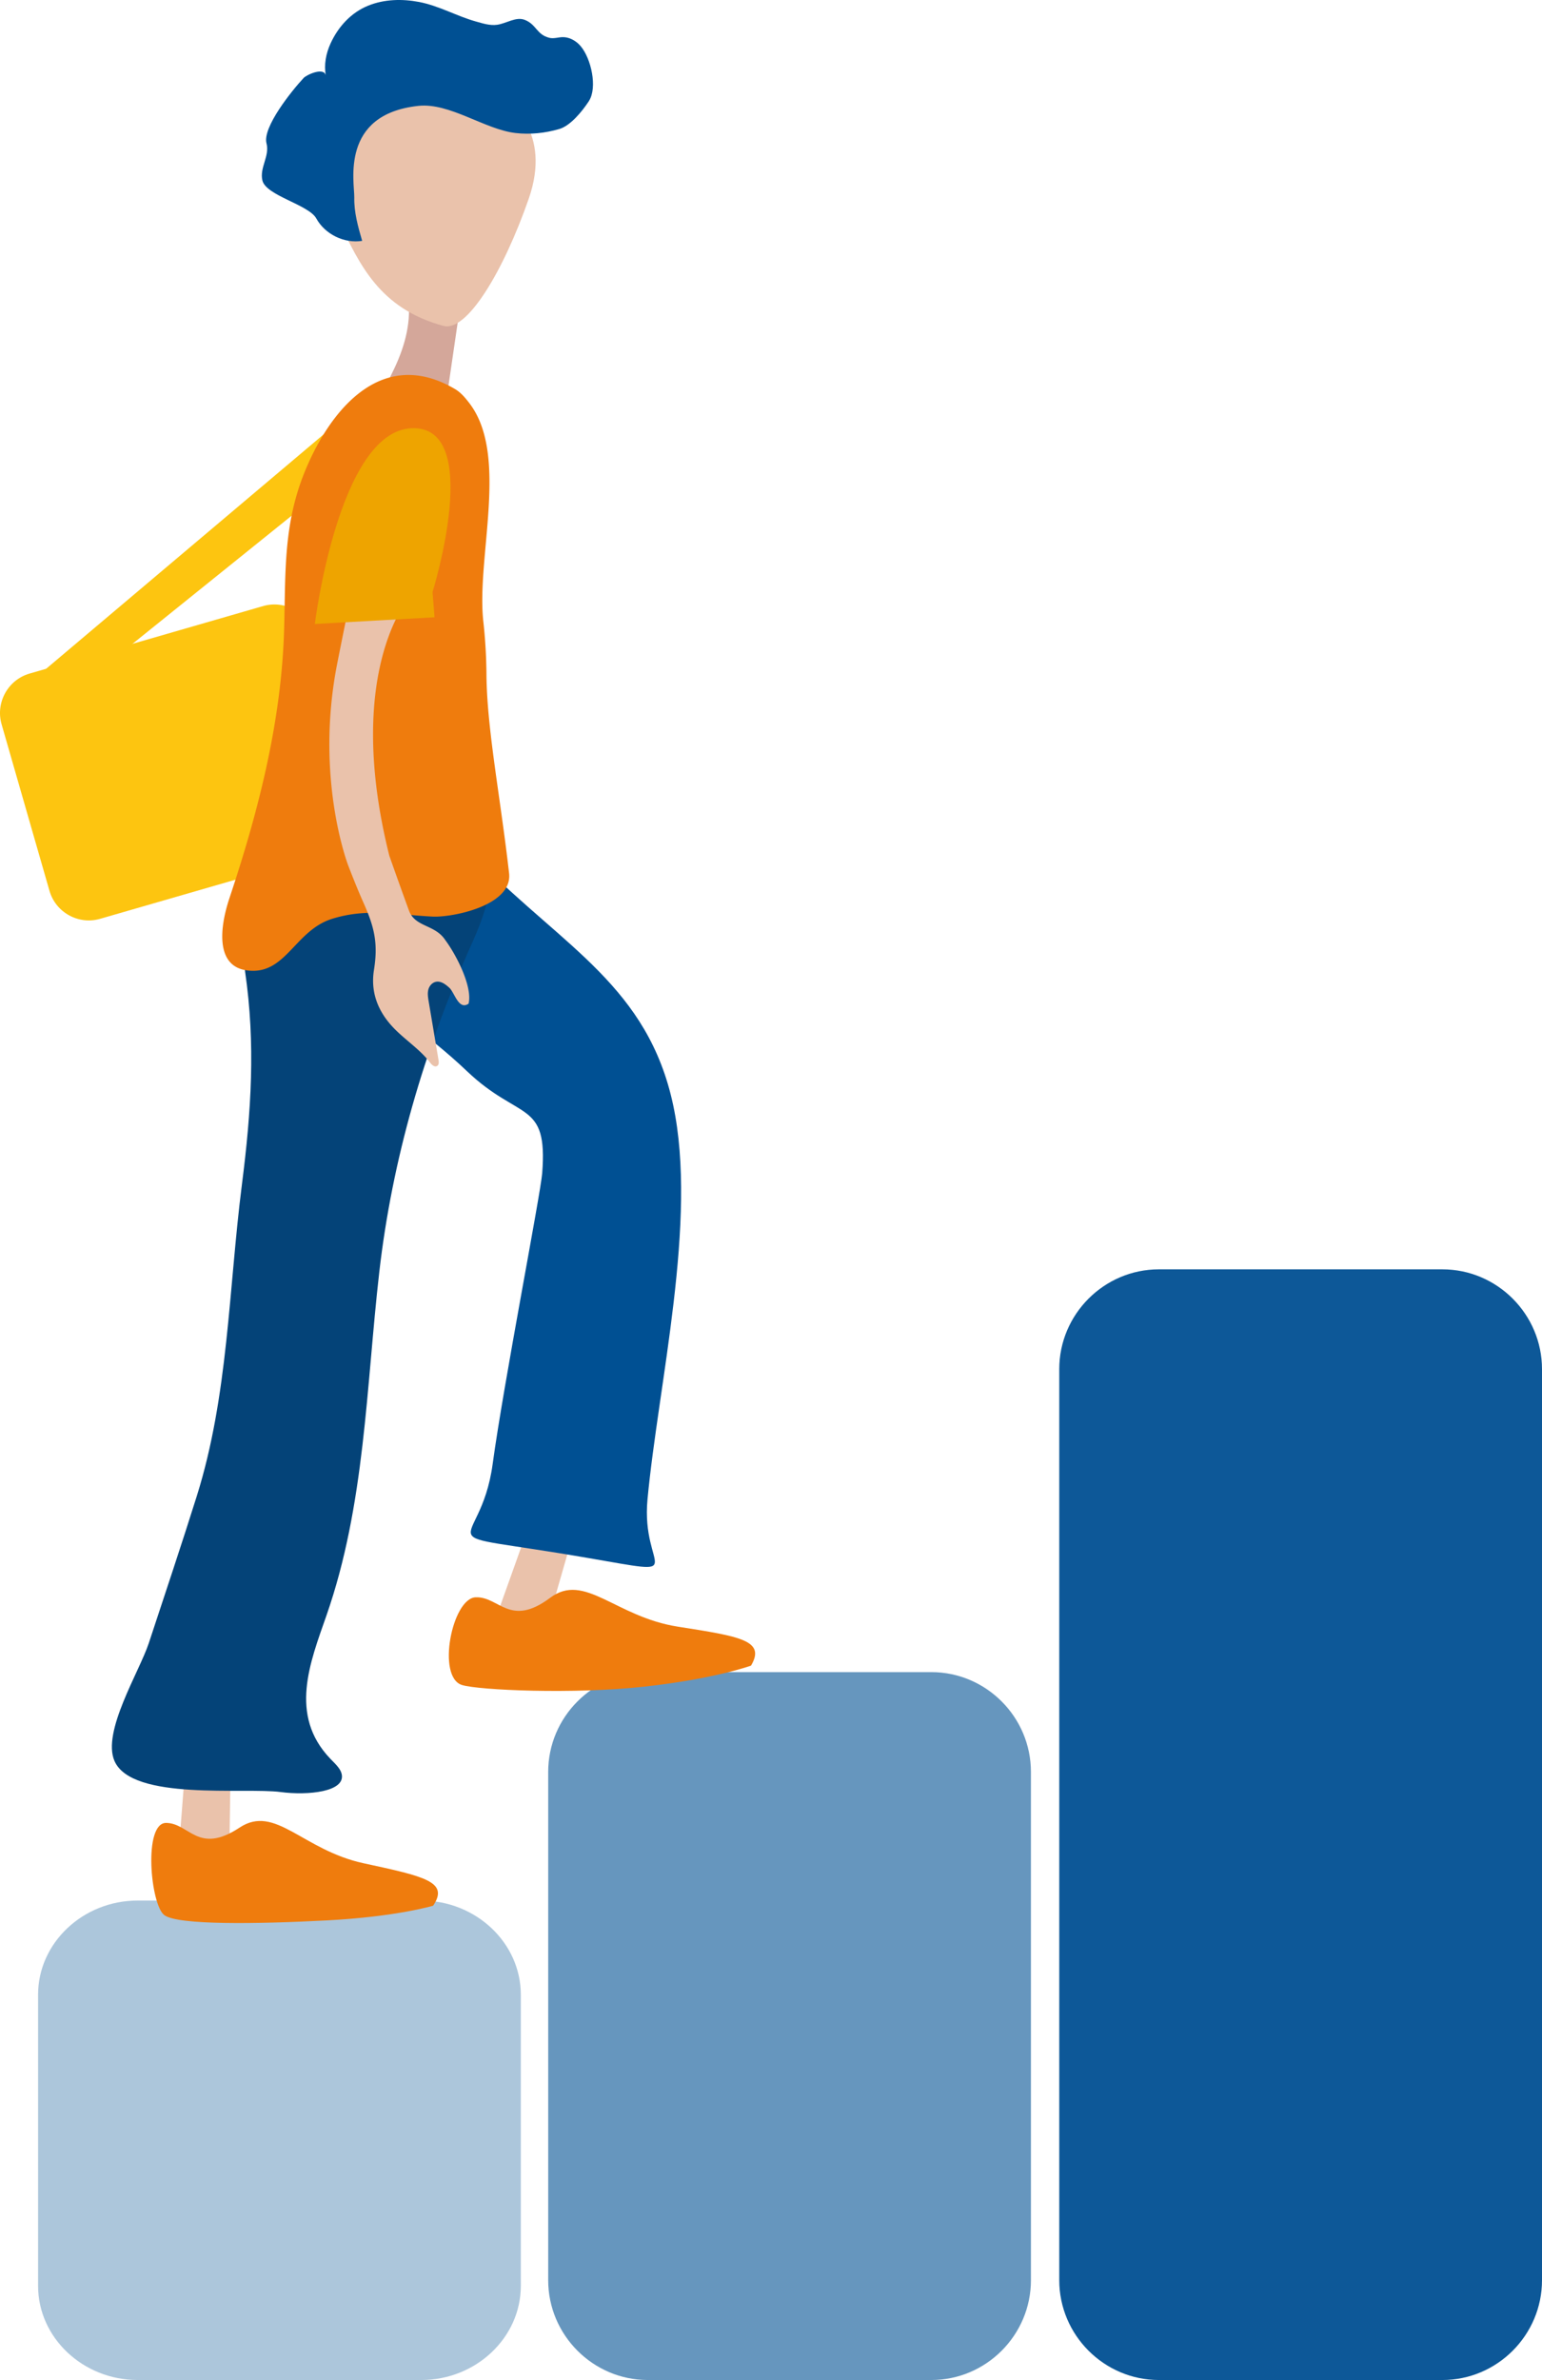
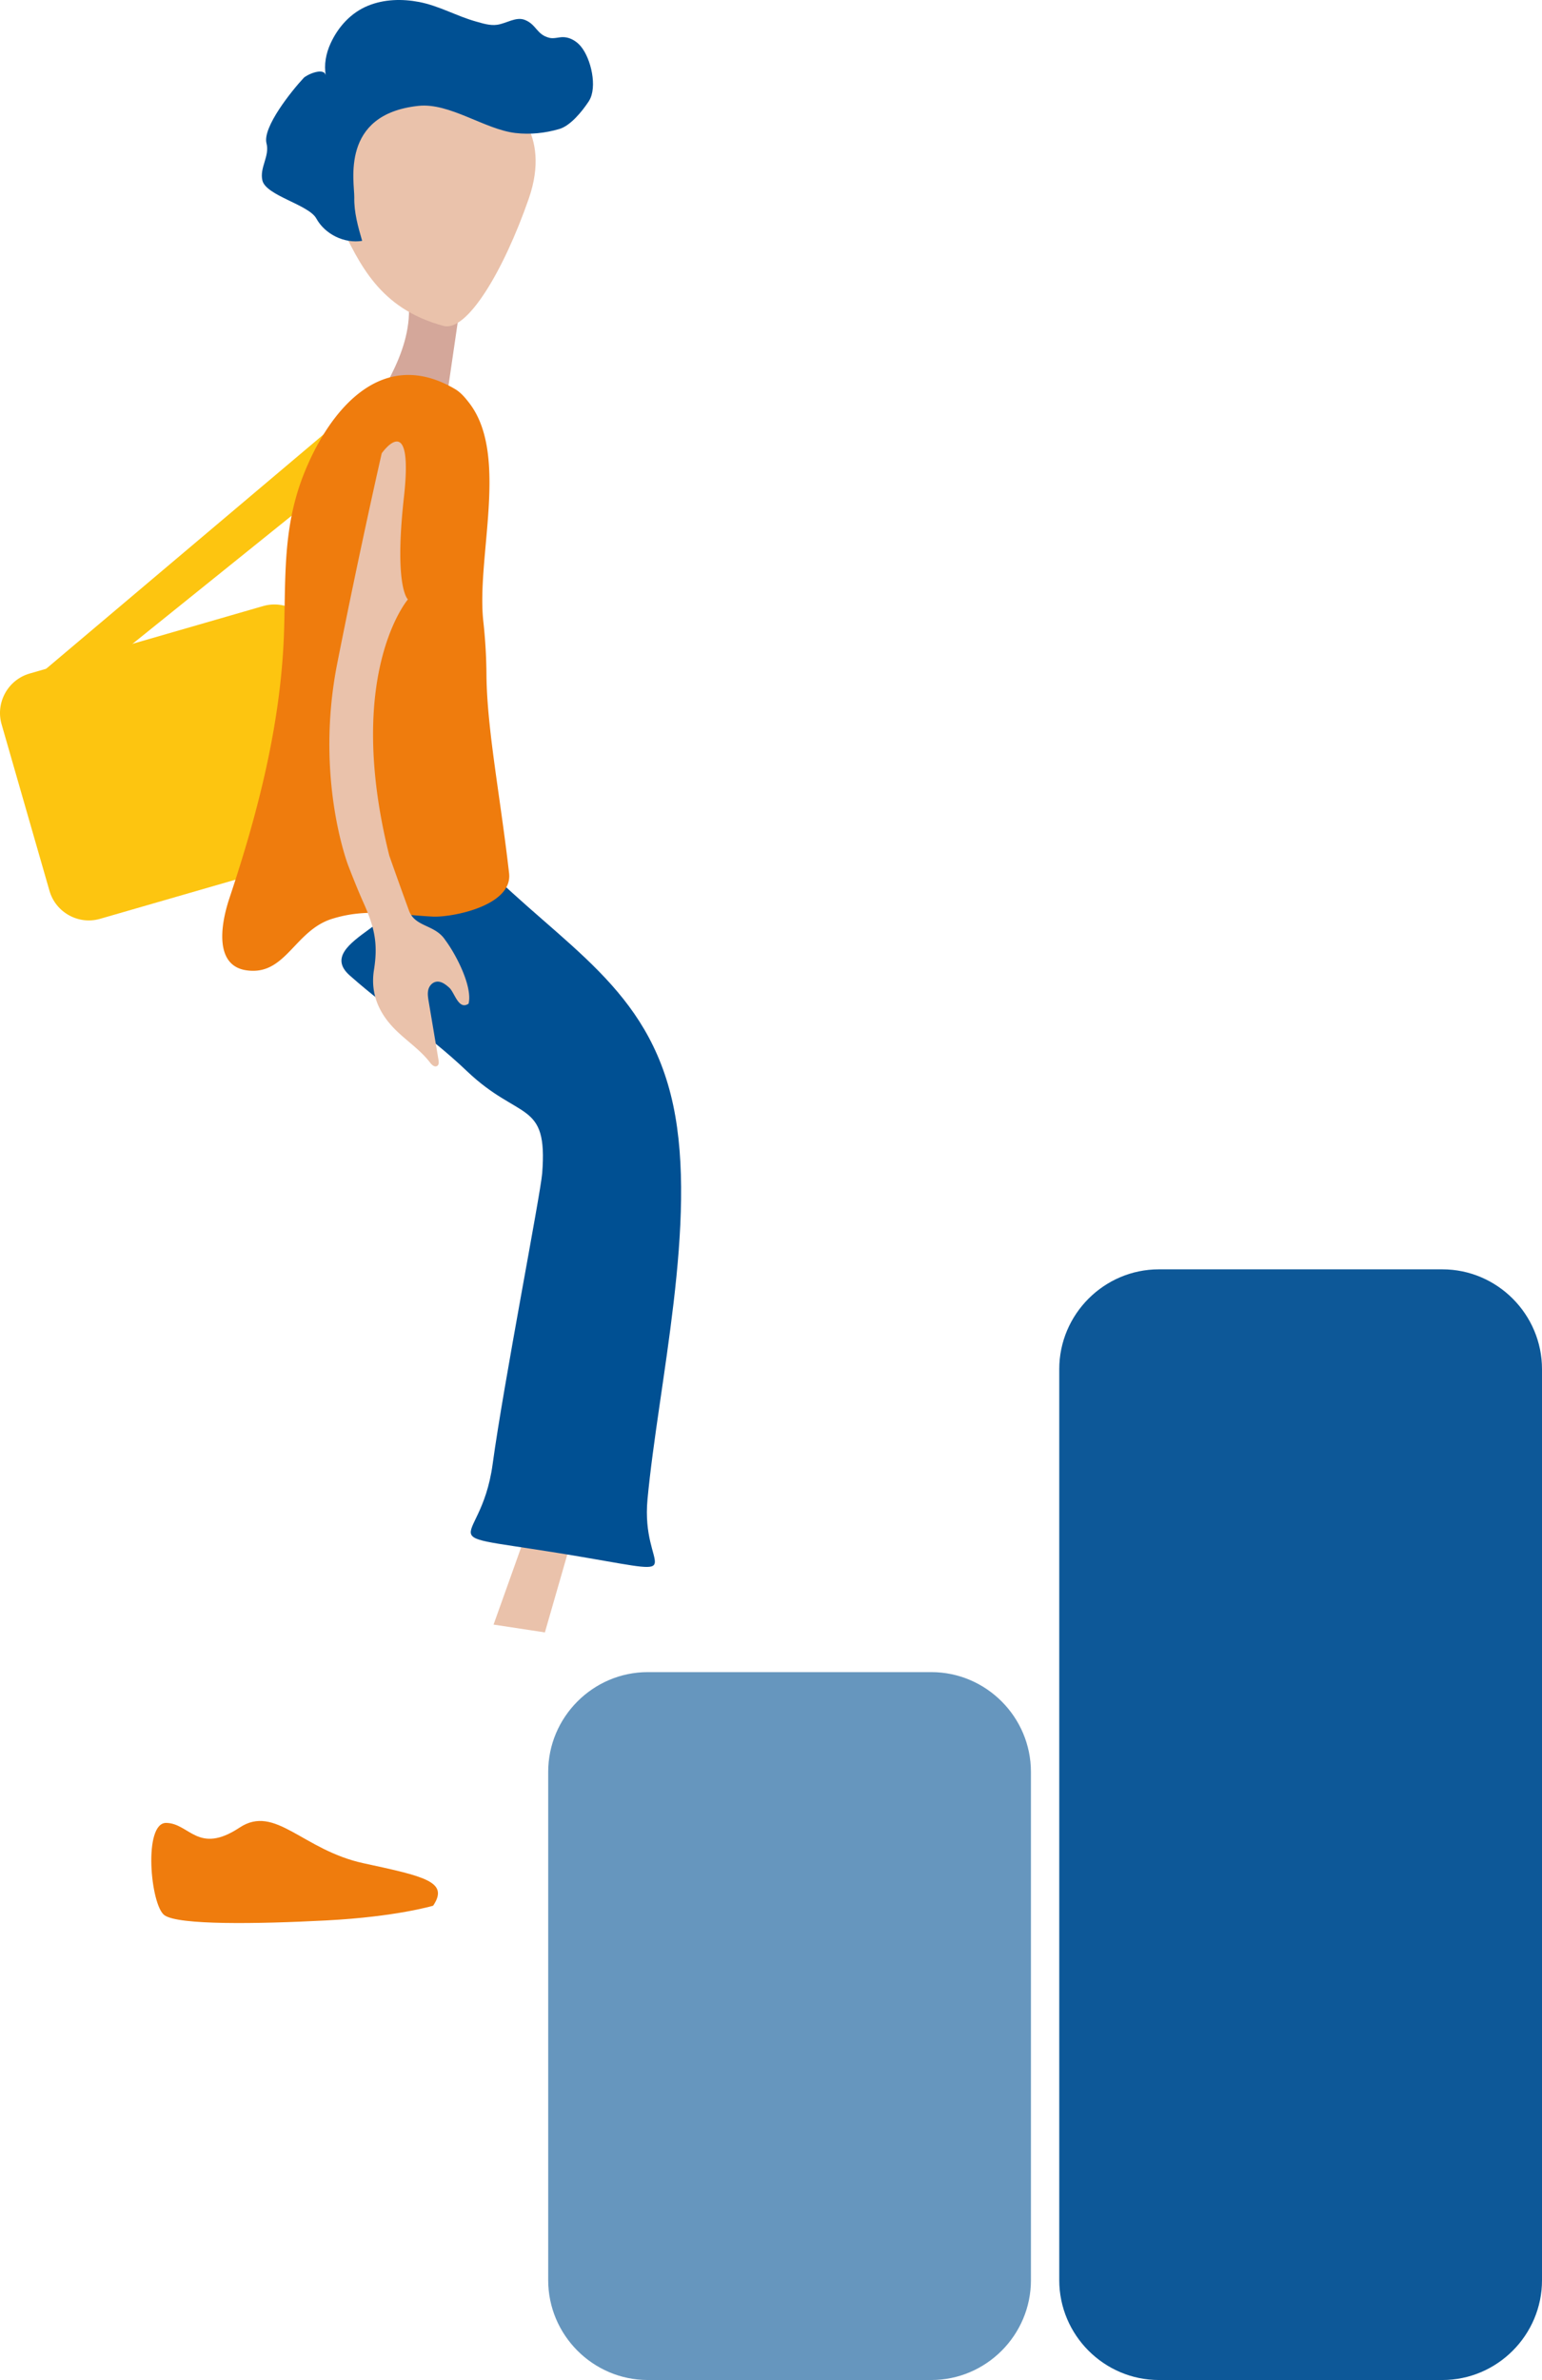
<svg xmlns="http://www.w3.org/2000/svg" width="243" height="375" viewBox="0 0 243 375">
  <g fill-rule="nonzero" fill="none">
    <g fill="#005093">
      <path d="M146.764 375h-44.675c-8.636 0-15.701-7.077-15.701-15.73v-80.079c0-8.652 7.065-15.729 15.701-15.729h44.671c8.637 0 15.702 7.077 15.702 15.73v80.079c.004 8.652-7.061 15.729-15.698 15.729z" fill-opacity=".896" opacity=".67" />
      <path d="M227.298 375h-44.67c-8.637 0-15.703-7.077-15.703-15.73V215.73c0-8.653 7.066-15.73 15.702-15.73h44.671c8.637 0 15.702 7.077 15.702 15.73v143.54c.003 8.653-7.065 15.73-15.702 15.73z" fill-opacity=".946" />
-       <path d="M66.373 375H21.702C13.065 375 6 368.325 6 360.165v-45.876c0-8.16 7.065-14.835 15.702-14.835h44.67c8.637 0 15.703 6.675 15.703 14.835v45.876c.003 8.16-7.066 14.835-15.702 14.835z" fill-opacity=".325" />
    </g>
    <g fill="#FDC510">
      <path d="m52.583 134.136-36.816 10.637c-3.404.985-6.988-1.003-7.97-4.415L.251 114.12c-.983-3.412 1-7.005 4.404-7.99l36.816-10.637c3.404-.985 6.987 1.003 7.97 4.415l7.545 26.238c.978 3.413-1.005 7.005-4.404 7.99z" />
      <path d="M2.248 109.617 62.119 59.05 69.8 70.8l-11.68.665-47.39 38.151z" />
    </g>
    <path d="m92.215 235.15-6.348 22.056-8.088-1.231 8.084-22.642s4.518.075 6.352 1.817z" fill="#EAC2AB" />
-     <path d="M118.354 262.439s-5.733 2.093-16.849 3.315c-11.115 1.223-26.02.559-28.687-.255-4.058-1.23-1.575-13.675 2.14-13.825 3.716-.15 5.391 4.833 11.743.075 5.44-4.076 10.255 3.008 20.12 4.551 9.866 1.548 13.862 2.164 11.533 6.139z" fill="#EF7C0D" />
    <path d="M102.036 236.258c1.698-18.135 7.93-43.885 4.049-62.133-3.948-18.552-17.16-24.91-30.293-38.155-13.568-13.689-13.506-.603-13.506-.603l-1.207 3.918c6.409 5.365-12.216 8.874-5.97 14.406 6.73 5.958 11.997 8.922 18.498 15.104 8.286 7.88 12.743 4.49 11.835 16.068-.259 3.284-6.093 33.225-7.808 45.823-1.983 14.582-11.97 10.136 14.954 14.78 16.743 2.88 8.39 2.14 9.448-9.208z" fill="#005093" />
-     <path d="m36.467 269.44-.325 22.54-8.054.672 1.83-23.499s4.338-.958 6.549.286z" fill="#EAC2AB" />
    <path d="M68.256 300.268s-5.782 1.742-16.81 2.318c-11.027.576-23.322.752-25.529-.818-2.206-1.57-3.386-14.608.285-14.546 3.672.061 5 5.065 11.559.734 5.619-3.711 9.909 3.54 19.528 5.62 9.62 2.08 13.515 2.906 10.967 6.692z" fill="#EF7C0D" />
-     <path d="M53.828 279.447c-.219-.853-1.07-1.6-1.785-2.348-6.566-6.86-3.163-15.205-.596-22.562 6.092-17.453 6.25-35.991 8.32-54.082 2.019-17.659 7.037-34.91 14.362-51.276 2.663-5.945 6.518-15.184-4.031-14.981-4.996.096-9.747-.827-14.432-2.38-2.465-.817.264-1.182-2.465-.817-9.304 1.249-15.41 16.362-14.576 22.096 1.662 11.415.97 22.008-.509 33.59-2.092 16.42-2.127 33.178-7.097 49.012-2.435 7.761-5.027 15.474-7.571 23.2-1.488 4.507-7.414 13.961-5.405 18.57 2.76 6.327 20.525 4.133 26.188 4.89 4.255.558 10.348-.014 9.597-2.912z" fill="#044378" />
    <g>
      <path d="M72.445 48.64 70 65.404c-4.316 1.191-8.843 3.46-13.396 3.456.206-3.109 3.457-6.666 4.948-9.6 1.812-3.556 3.088-7.241 2.886-11.234-.526-10.435 8.006.616 8.006.616z" fill="#D4A79A" />
      <path d="M80.025 16.15c-.01.017 7.022 4.485 3.294 15.174C79.332 42.761 73.58 52.34 69.892 51.35c-10.203-2.74-13.239-9.89-16.318-16.058-3.777-7.568 6.527-24.524 6.527-24.524l8.642-3.544 11.282 8.926z" fill="#EAC2AB" />
      <path d="M93.061 15.433c1.027-2.384-.123-6.86-1.886-8.513-.68-.638-1.57-1.082-2.5-1.069-.698.009-1.408.273-2.084.11-2.035-.484-2.03-2.106-3.9-2.832-1.39-.54-2.868.563-4.35.774-1.124.158-2.234-.207-3.321-.51C71.958 2.54 69.199.917 66.036.31c-2.667-.51-5.5-.444-8.045.594-2.654 1.082-4.685 3.29-5.895 5.932-.724 1.579-1.07 3.373-.75 5.07-.264-1.394-3.018-.132-3.492.374-1.855 1.983-6.527 7.787-5.856 10.311.53 2.001-1.119 3.813-.65 5.835.558 2.41 7.291 3.804 8.497 5.998 1.387 2.515 4.444 3.98 7.225 3.527-.65-2.23-1.29-4.507-1.241-6.847.052-2.339-2.312-13.095 10.106-14.423 4.935-.527 10.458 3.72 15.309 4.279 2.303.264 4.654.022 6.896-.633 1.732-.506 3.566-2.722 4.64-4.362.11-.172.202-.348.281-.532z" fill="#005093" />
    </g>
    <path d="M76.169 97.934c-1.127-10.11 4.088-26.2-2.202-34.409-.645-.84-1.338-1.68-2.272-2.23-11.83-6.956-20.02 3.853-23.802 13.364-3.276 8.245-2.873 15.834-3.118 24.435-.408 14.498-4.01 28.605-8.607 42.386-1.64 4.916-2.074 10.64 2.562 11.388 6.268 1.007 7.62-6.226 13.603-8.095 5.465-1.706 9.878-.66 15.848-.352 2.96.154 12.633-1.67 12.045-6.833-1.399-12.229-3.496-22.778-3.566-31.295a81.796 81.796 0 0 0-.491-8.36z" fill="#EF7C0D" />
    <path d="M60.154 71.427s-3.413 14.911-7.005 33.085c-3.593 18.178 1.737 31.889 1.737 31.889.776 2.005 1.574 4.006 2.443 5.945 1.702 3.821 2.263 6.363 1.6 10.5-.556 3.487.62 6.561 3.172 9.19 1.825 1.878 4.115 3.334 5.694 5.418.254.334.676.712 1.057.519.325-.163.312-.594.255-.937-.518-3.091-1.036-6.182-1.558-9.274-.1-.602-.201-1.226-.052-1.82.149-.594.618-1.156 1.263-1.258.772-.118 1.47.431 2.035.937.86.774 1.457 3.593 3.045 2.524.666-2.709-2.014-7.818-3.672-10.026-1.632-2.497-4.755-1.996-5.724-4.66a778.402 778.402 0 0 1-3.093-8.633c-7.15-28.626 2.93-40.38 2.93-40.38s-2.21-1.85-.631-16.076c1.588-14.216-3.496-6.943-3.496-6.943z" fill="#EAC2AB" />
-     <path d="M68.164 93.277s8.193-26.287-3.308-25.803c-11.501.484-15.243 30.842-15.243 30.842l18.862-1.055-.311-3.984z" fill="#EEA400" />
  </g>
</svg>